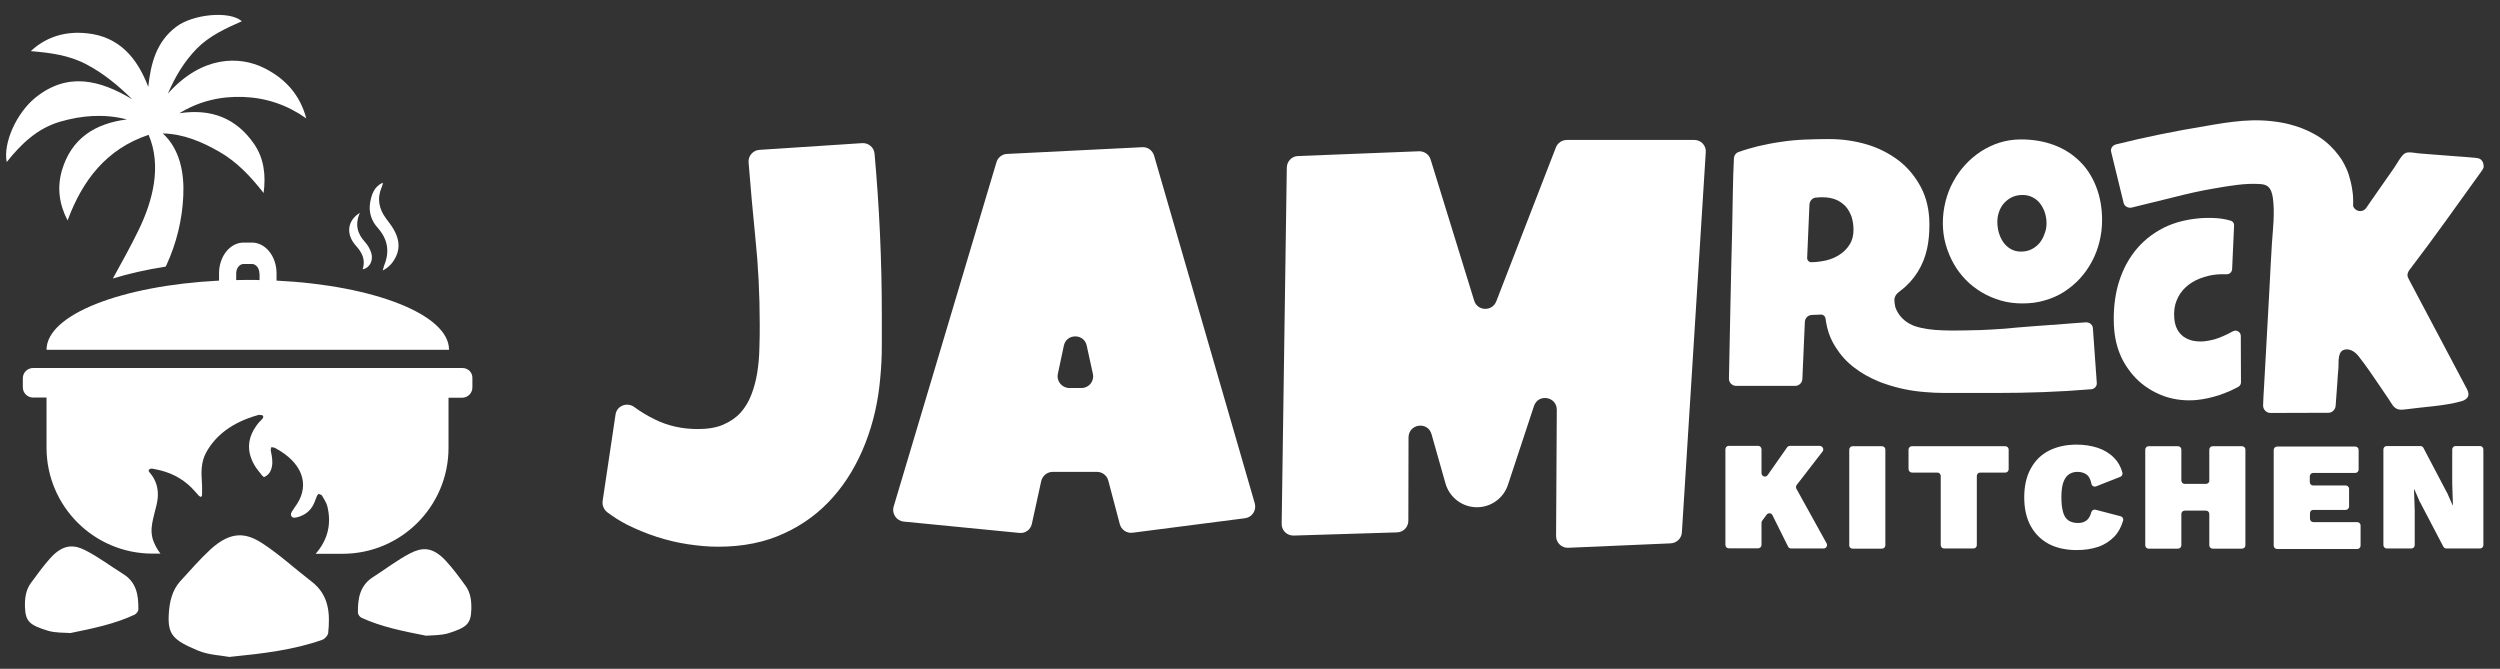
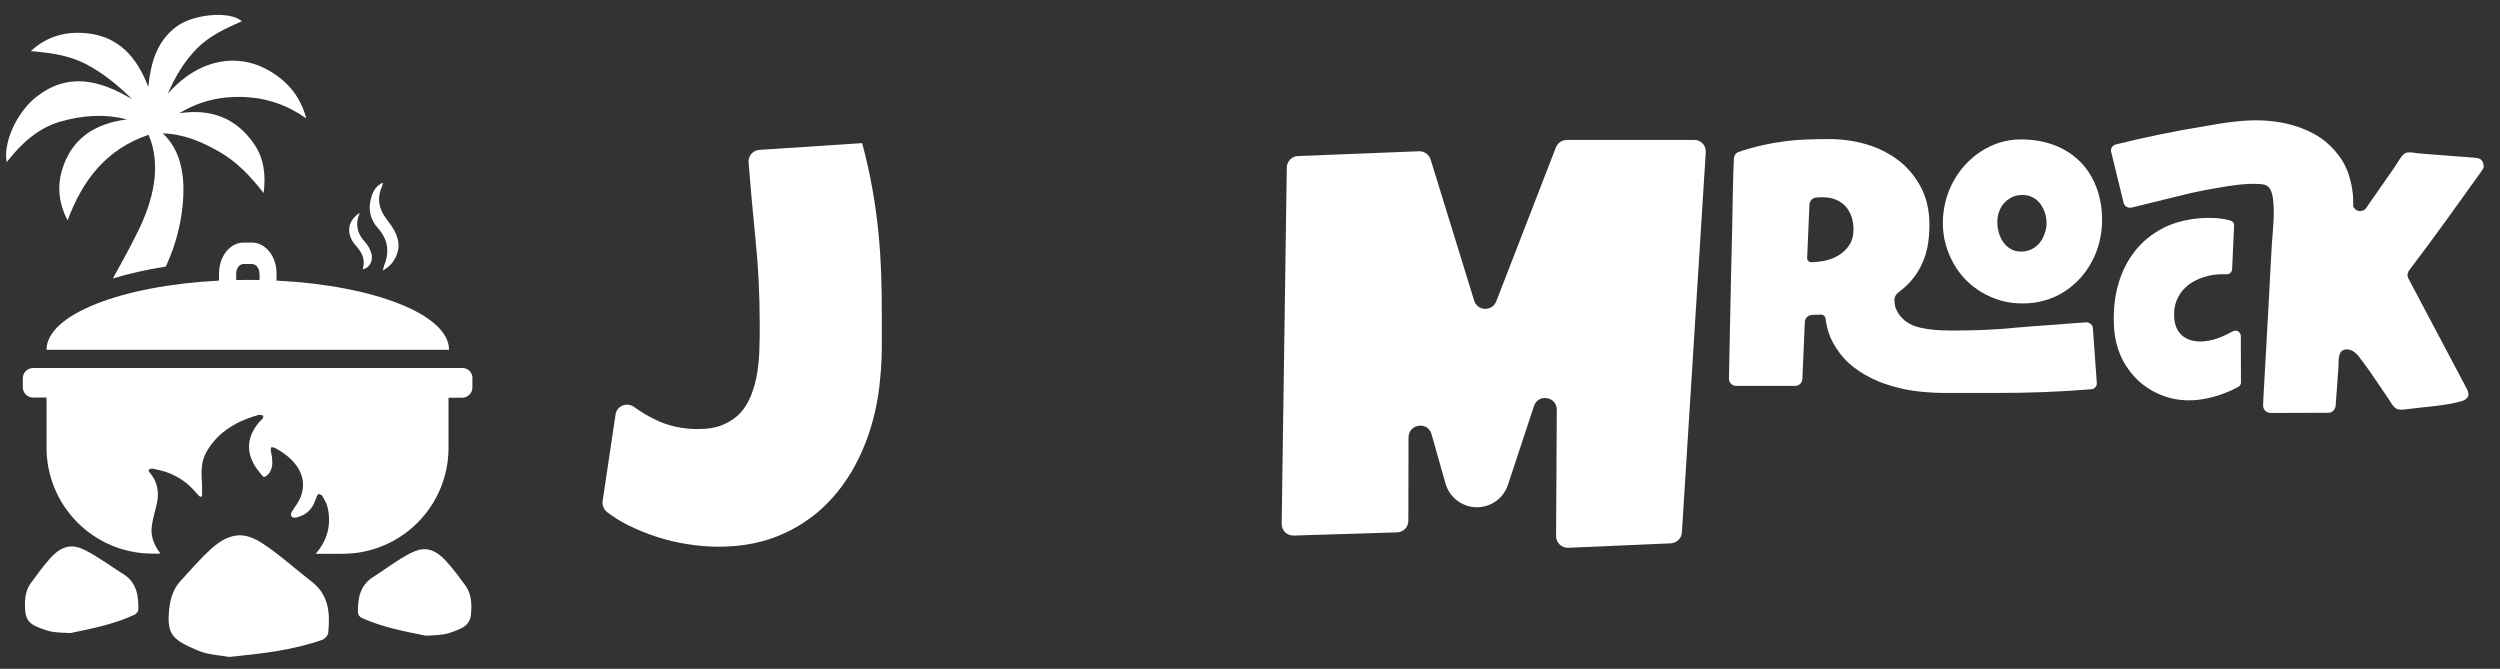
<svg xmlns="http://www.w3.org/2000/svg" width="1413" height="378" viewBox="0 0 1413 378" fill="none">
  <rect x="0" y="0" width="1413" height="378" fill="#333333" stroke="none" />
-   <path d="M1030.1 255.2L1015.5 274.1C1015 274.7 1015 275.5 1015.3 276.2L1032.4 307.1C1033.1 308.4 1032.2 310 1030.7 310H1012.3C1011.6 310 1010.9 309.6 1010.6 308.9L1001.8 291.2C1001.2 289.9 999.4 289.7 998.5 290.9L996 294.3C995.8 294.6 995.6 295 995.6 295.4V308C995.6 309.1 994.7 309.9 993.7 309.9H977.1C976 309.9 975.2 309 975.2 308V253.9C975.2 252.8 976.1 252 977.1 252H993.7C994.8 252 995.6 252.9 995.6 253.9V267.4C995.6 269.3 998 270.1 999.1 268.5L1010.1 252.8C1010.5 252.3 1011.1 252 1011.7 252H1028.5C1030.2 252.1 1031.1 254 1030.1 255.2ZM1047.1 310.1H1063.7C1064.8 310.1 1065.6 309.2 1065.6 308.2V254.1C1065.6 253 1064.7 252.2 1063.7 252.2H1047.1C1046 252.2 1045.2 253.1 1045.2 254.1V308.2C1045.1 309.2 1046 310.1 1047.1 310.1ZM1080.7 267.1H1095C1096.1 267.1 1096.9 268 1096.9 269V308.1C1096.9 309.2 1097.8 310 1098.8 310H1115.4C1116.5 310 1117.3 309.1 1117.3 308.1V269C1117.3 267.9 1118.2 267.1 1119.2 267.1H1133.4C1134.5 267.1 1135.3 266.2 1135.3 265.2V254.1C1135.3 253 1134.4 252.2 1133.4 252.2H1080.6C1079.5 252.2 1078.7 253.1 1078.7 254.1V265.2C1078.8 266.3 1079.6 267.1 1080.7 267.1ZM1179.8 293.7C1178.5 295 1176.7 295.6 1174.6 295.6C1172.3 295.6 1170.4 295.1 1169 294.1C1167.6 293.1 1166.6 291.5 1166 289.3C1165.4 287.1 1165.1 284.4 1165.1 281.1C1165.1 277.8 1165.4 275 1166.1 272.9C1166.8 270.8 1167.8 269.2 1169.2 268.2C1170.6 267.2 1172.3 266.7 1174.2 266.7C1176.4 266.7 1178.2 267.3 1179.6 268.4C1180.7 269.3 1181.6 271 1182.1 273.5C1182.3 274.7 1183.6 275.3 1184.7 274.9L1198.4 269.5C1199.3 269.1 1199.8 268.2 1199.6 267.2C1198.7 263.8 1197.1 261 1194.9 258.8C1192.4 256.2 1189.2 254.3 1185.6 253.1C1181.9 251.9 1177.9 251.3 1173.7 251.3C1167.6 251.3 1162.4 252.5 1157.9 254.8C1153.5 257.1 1150.1 260.5 1147.7 265C1145.3 269.4 1144.1 274.8 1144.1 281.1C1144.1 287.4 1145.3 292.8 1147.7 297.2C1150.1 301.6 1153.5 305 1157.9 307.4C1162.3 309.7 1167.6 310.9 1173.7 310.9C1178.1 310.9 1182.2 310.3 1185.8 309.1C1189.4 307.9 1192.5 305.9 1195.1 303.2C1197.3 300.9 1198.9 297.9 1200 294.2C1200.3 293.2 1199.7 292.1 1198.6 291.8L1184.4 288.1C1183.4 287.8 1182.3 288.5 1182 289.5C1181.5 291.4 1180.8 292.7 1179.8 293.7ZM1246.8 273.5H1234.8C1233.7 273.5 1232.9 272.6 1232.9 271.6V254.1C1232.9 253 1232 252.2 1231 252.2H1214.4C1213.3 252.2 1212.5 253.1 1212.5 254.1V308.2C1212.5 309.3 1213.4 310.1 1214.4 310.1H1231C1232.1 310.1 1232.9 309.2 1232.9 308.2V290.5C1232.9 289.4 1233.8 288.6 1234.8 288.6H1246.8C1247.9 288.6 1248.7 289.5 1248.7 290.5V308.2C1248.7 309.3 1249.6 310.1 1250.6 310.1H1267.2C1268.3 310.1 1269.1 309.2 1269.1 308.2V254.1C1269.1 253 1268.2 252.2 1267.2 252.2H1250.6C1249.5 252.2 1248.7 253.1 1248.7 254.1V271.6C1248.8 272.6 1247.9 273.5 1246.8 273.5ZM1307.4 288.2H1325.8C1326.9 288.2 1327.7 287.3 1327.7 286.3V276.3C1327.7 275.2 1326.8 274.4 1325.8 274.4H1307.4C1306.3 274.4 1305.5 273.5 1305.5 272.5V269.2C1305.5 268.1 1306.4 267.3 1307.4 267.3H1331.2C1332.3 267.3 1333.1 266.4 1333.1 265.4V254.3C1333.1 253.2 1332.2 252.4 1331.2 252.4H1287C1285.9 252.4 1285.1 253.3 1285.1 254.3V308.4C1285.1 309.5 1286 310.3 1287 310.3H1332.3C1333.4 310.3 1334.2 309.4 1334.2 308.4V297C1334.2 295.9 1333.3 295.1 1332.3 295.1H1307.5C1306.4 295.1 1305.6 294.2 1305.6 293.2V290.2C1305.5 289.1 1306.3 288.2 1307.4 288.2ZM1387.9 252.1C1386.8 252.1 1386 253 1386 254V273.6L1386.4 285.5H1386.2L1383.1 278.5C1383.1 278.5 1383.1 278.4 1383 278.4L1369.7 253.1C1369.4 252.5 1368.7 252.1 1368 252.1H1349C1347.9 252.1 1347.1 253 1347.1 254V308.1C1347.1 309.2 1348 310 1349 310H1362.9C1364 310 1364.8 309.1 1364.8 308.1V288.5L1364.4 276.6H1364.6L1367.7 283.7C1367.7 283.7 1367.7 283.8 1367.8 283.8L1381 309C1381.3 309.6 1382 310 1382.7 310H1401.7C1402.8 310 1403.6 309.1 1403.6 308.1V254C1403.6 252.9 1402.7 252.1 1401.7 252.1H1387.9Z" fill="white" />
  <path d="M1188.1 124.3C1188.1 128.6 1187.6 132.7 1186.6 136.7C1185.6 140.7 1184.2 144.4 1182.3 147.9C1180.4 151.4 1178.2 154.6 1175.5 157.5C1172.8 160.4 1169.8 162.9 1166.5 165C1163.2 167.1 1159.6 168.7 1155.6 169.8C1151.7 171 1147.5 171.5 1143.1 171.5C1138.9 171.5 1134.8 171 1131 169.9C1127.2 168.8 1123.6 167.3 1120.2 165.3C1116.9 163.3 1113.8 161 1111.1 158.2C1108.4 155.4 1106.1 152.4 1104.2 149C1102.3 145.6 1100.8 142 1099.7 138.1C1098.6 134.2 1098.1 130.2 1098.1 126C1098.1 121.9 1098.6 117.9 1099.6 113.9C1100.6 110 1102 106.2 1103.9 102.8C1105.8 99.3 1108 96.1 1110.7 93.2C1113.3 90.3 1116.3 87.8 1119.6 85.6C1122.9 83.5 1126.4 81.8 1130.2 80.6C1134 79.4 1138.1 78.8 1142.3 78.8C1149.1 78.8 1155.4 79.9 1161 82C1166.6 84.1 1171.4 87.2 1175.4 91.1C1179.4 95 1182.5 99.8 1184.7 105.4C1186.9 111 1188.1 117.4 1188.1 124.3ZM1156.7 126.2C1156.7 124.2 1156.4 122.2 1155.8 120.3C1155.2 118.4 1154.3 116.7 1153.2 115.2C1152.1 113.7 1150.7 112.5 1149 111.6C1147.3 110.7 1145.4 110.2 1143.2 110.2C1141 110.2 1139 110.6 1137.3 111.4C1135.6 112.2 1134.1 113.3 1132.8 114.7C1131.5 116.1 1130.6 117.7 1129.9 119.6C1129.2 121.5 1128.9 123.4 1128.9 125.5C1128.9 127.5 1129.2 129.5 1129.7 131.4C1130.3 133.4 1131.1 135.2 1132.2 136.8C1133.3 138.4 1134.7 139.7 1136.4 140.7C1138.1 141.7 1140 142.2 1142.2 142.2C1144.4 142.2 1146.4 141.8 1148.2 140.9C1150 140 1151.5 138.8 1152.7 137.4C1153.9 135.9 1154.9 134.2 1155.5 132.3C1156.4 130.2 1156.7 128.2 1156.7 126.2Z" fill="white" />
  <path d="M1185.1 216.4L1182.9 185.5C1182.8 183.5 1180.9 182 1178.7 182.2C1172.7 182.6 1166.6 183.1 1160.6 183.6C1160.4 183.6 1160.2 183.6 1160 183.6C1153 184.1 1146 184.6 1139.1 185.2C1138.4 185.3 1137.8 185.3 1137.1 185.4C1136.4 185.5 1135.7 185.5 1135 185.6C1133.2 185.8 1131.3 185.9 1129.5 186C1126.5 186.2 1123.5 186.4 1120.5 186.5C1119.3 186.6 1118.1 186.6 1116.9 186.6C1113.3 186.7 1109.6 186.8 1105.9 186.8C1104.6 186.8 1103.2 186.8 1101.9 186.8C1100.5 186.8 1099.1 186.7 1097.7 186.7C1094.9 186.6 1092.3 186.4 1089.6 186C1087 185.6 1084.5 185.1 1082.2 184.3C1081.8 184.2 1081.4 184 1081 183.8C1076.4 181.9 1072.8 178.2 1071.2 173.5V173.4C1070.9 172.1 1070.7 170.7 1070.7 169.2C1070.7 169 1070.8 168.8 1070.8 168.6C1071.3 166.5 1072.7 165.4 1074.3 164.2C1082 158.4 1087.2 149.9 1089.2 140.5C1090.1 136.4 1090.5 131.9 1090.5 126.9C1090.5 118.9 1088.9 111.9 1085.7 105.8C1082.5 99.8 1078.3 94.7 1073.1 90.7C1067.8 86.7 1061.8 83.6 1055 81.6C1048.2 79.6 1041.1 78.6 1033.8 78.6C1029.1 78.6 1024.4 78.7 1019.9 78.9C1015.4 79.1 1010.9 79.5 1006.5 80.2C1002.1 80.8 997.7 81.7 993.4 82.7C989.9 83.6 986.3 84.6 982.7 85.9C981.1 86.4 980.1 87.9 980 89.6C979.7 96 979.5 102.4 979.4 108.8C979.3 116 979.1 123.4 979 130.7C978.6 145.3 978.3 159.9 978 174.4C977.7 187.5 977.5 200.7 977.2 213.9C977.1 216.2 979 218.1 981.3 218.1H1014.6C1016.8 218.1 1018.6 216.4 1018.7 214.2L1020.1 181.9C1020.2 179.8 1021.9 178.1 1024.1 178L1029.3 177.8C1030.6 177.8 1031.6 178.8 1031.8 180C1031.9 180.7 1032 181.4 1032.1 182.1C1032.8 186.3 1034.1 190.2 1036 193.7C1036.5 194.6 1037 195.5 1037.6 196.4C1040.4 200.8 1043.9 204.7 1048.2 207.9C1052.2 211 1056.8 213.5 1061.8 215.6C1063.2 216.2 1064.7 216.7 1066.2 217.2C1073 219.5 1080.3 221 1088 221.6C1091.6 221.9 1095.2 222.1 1098.8 222.1C1102.4 222.1 1105.9 222.1 1109.6 222.1C1112.1 222.1 1114.6 222.1 1117.2 222.1C1117.3 222.1 1117.5 222.1 1117.6 222.1C1121.2 222.1 1124.7 222.1 1128.4 222.1C1146.3 222.1 1164.1 221.5 1182 220C1183.7 219.9 1185.3 218.3 1185.1 216.4ZM1023.6 148.2C1022.4 148.2 1021.4 147.1 1021.4 145.9L1022.7 115.6C1022.8 113.7 1024.2 112 1026.1 111.7C1026.2 111.7 1026.3 111.7 1026.4 111.7C1027.6 111.5 1028.9 111.5 1030.2 111.5C1033.1 111.5 1035.6 112 1037.8 112.9C1039.9 113.8 1041.7 115.1 1043.2 116.7C1044.6 118.3 1045.7 120.3 1046.5 122.5C1047.2 124.7 1047.6 127.2 1047.6 129.9C1047.6 133.1 1046.9 135.9 1045.4 138.2C1044 140.5 1042.1 142.4 1039.8 143.9C1037.5 145.4 1035 146.5 1032.1 147.2C1029.2 147.8 1026.4 148.2 1023.6 148.2Z" fill="white" />
  <path d="M1262.7 127.5L1261.6 152.1C1261.5 153.8 1260.1 155.1 1258.5 155C1258.1 155 1257.7 155 1257.3 155C1255.9 155 1254.6 155 1253.2 155.1C1249.7 155.4 1246.5 156.2 1243.4 157.4C1240.3 158.6 1237.7 160.2 1235.4 162.3C1233.1 164.4 1231.4 166.9 1230.2 169.9C1229 172.8 1228.6 176.2 1228.9 180C1229.1 182.4 1229.7 184.5 1230.6 186.2C1231.5 187.9 1232.8 189.3 1234.3 190.4C1235.8 191.4 1237.6 192.2 1239.5 192.6C1241.5 193 1243.6 193.1 1245.9 192.9C1247.6 192.7 1249.4 192.4 1251.3 191.9C1253.1 191.4 1255 190.7 1256.7 189.9C1258.5 189.1 1260.2 188.3 1261.9 187.3C1261.9 187.3 1261.9 187.3 1262 187.3C1264 186.1 1266.5 187.6 1266.5 189.9L1266.6 216.1C1266.6 217.2 1266 218.2 1265 218.7C1263.7 219.4 1262.3 220.1 1260.8 220.8C1258.7 221.7 1256.6 222.5 1254.4 223.3C1252.2 224 1250 224.6 1247.7 225.1C1245.5 225.6 1243.3 225.9 1241.3 226.1C1235.3 226.6 1229.7 226 1224.3 224.3C1218.9 222.5 1214.2 219.9 1210 216.4C1205.9 212.9 1202.5 208.6 1199.8 203.6C1197.2 198.6 1195.6 193 1195 186.9C1194.3 178.9 1194.8 171.2 1196.4 163.9C1198.1 156.6 1200.9 150 1204.9 144.3C1208.9 138.5 1214 133.8 1220.4 130.1C1226.7 126.4 1234.2 124.2 1242.8 123.4C1246 123.1 1249.4 123.1 1252.8 123.3C1255.4 123.5 1257.9 123.9 1260.3 124.6C1261.9 124.9 1262.8 126.1 1262.7 127.5Z" fill="white" />
  <path d="M1403.6 92.6C1403.4 91.5 1402.7 90.5 1401.8 89.9C1400.9 89.4 1399.9 89.3 1399 89.2C1395.2 88.8 1391.5 88.6 1387.7 88.3C1383.8 88 1380 87.7 1376.1 87.4C1373.1 87.2 1370.2 86.9 1367.2 86.7C1364.8 86.5 1360.8 85.4 1358.9 86.9C1356.6 88.8 1354.9 92.4 1353.2 94.8C1351.2 97.7 1349.2 100.6 1347.2 103.4C1344.7 107 1342.1 110.7 1339.6 114.3L1337.4 117.5C1335.3 120.5 1331 119.5 1330 116.5C1330 116 1330 115.4 1330 114.9C1330 114.3 1330 113.6 1330 113C1330 111.8 1329.9 110.5 1329.8 109.4C1329.8 109.2 1329.8 109 1329.7 108.9C1329.6 108 1329.5 107 1329.3 106.1C1328.9 103.5 1328.2 101 1327.5 98.7C1327.1 97.4 1326.6 96.1 1326 94.9C1325.4 93.7 1324.9 92.5 1324.2 91.4C1323.8 90.6 1323.3 89.9 1322.8 89.2C1322.5 88.8 1322.2 88.4 1321.9 88C1321.9 87.9 1321.8 87.9 1321.8 87.8C1321.5 87.4 1321.2 87.1 1320.9 86.7C1320.6 86.3 1320.3 86 1320 85.6C1319.9 85.5 1319.9 85.4 1319.8 85.3C1316.4 81.4 1312.4 78.1 1307.7 75.6C1303.4 73.2 1298.6 71.4 1293.4 70.1C1292 69.8 1290.5 69.4 1289 69.2C1282.1 68 1274.9 67.7 1267.5 68.3C1264 68.6 1260.5 69 1257.1 69.5C1253.7 70 1250.3 70.6 1246.8 71.2C1229.8 74 1212.8 77.4 1196 81.6C1194 82.1 1192.8 83.9 1193.2 85.7L1200.3 114.8C1200.8 116.6 1202.8 117.8 1204.9 117.3C1212.8 115.4 1220.6 113.5 1228.5 111.5C1236.3 109.5 1244.2 107.7 1252.1 106.4C1260.4 105 1268.6 103.5 1277.1 104C1278.6 104.1 1280.2 104.3 1281.4 105.1C1283.5 106.5 1284.2 109.2 1284.6 111.7C1285.8 120.2 1284.7 128.9 1284.1 137.4C1283.5 145.9 1283.2 154.5 1282.7 163.1C1282.1 173.4 1281.6 183.8 1281 194.1C1280.5 202.5 1280.1 210.8 1279.6 219.2C1279.4 222.5 1279.2 225.7 1279.1 229C1279 231.4 1280.9 233.4 1283.3 233.4H1283.4L1316 233.3C1316.8 233.3 1317.6 233.1 1318.2 232.6C1319.3 231.9 1320 230.7 1320.1 229.4C1320.4 225.3 1320.7 221.2 1321 217.1C1321.2 214 1321.4 210.8 1321.7 207.7C1321.9 204.3 1321 197.9 1325.9 197.5C1328.8 197.2 1331.4 199.2 1333.2 201.5C1337.2 206.6 1340.9 212 1344.6 217.5C1346.4 220.2 1348.2 222.9 1350.1 225.6C1351.6 227.8 1352.8 230.8 1355.7 231.4C1357.2 231.7 1358.7 231.5 1360.2 231.3C1370.4 229.9 1381.6 229.5 1391.5 226.7C1393.1 226.2 1394.8 225.1 1395.1 223.5C1395.4 222 1394.7 220.6 1394 219.3C1383.2 198.9 1372.4 178.5 1361.6 158.1C1361.2 157.3 1360.7 156.4 1360.7 155.5C1360.7 154.1 1361.5 152.9 1362.4 151.8C1376.1 133.9 1389.1 115.4 1402.3 97.1C1402.9 96.3 1403.5 95.4 1403.8 94.4C1403.7 93.7 1403.7 93.2 1403.6 92.6Z" fill="white" />
-   <path d="M498.4 177.4C498.4 183.5 498.4 189.6 498.4 195.6C498.4 201.6 498.1 207.7 497.5 213.8C496.4 226.7 493.6 239 489.1 250.5C484.6 262 478.6 272.2 471 280.8C463.4 289.5 454.2 296.4 443.3 301.4C432.4 306.5 420 309 405.9 309C400.4 309 394.7 308.5 388.8 307.6C382.8 306.7 377 305.3 371.1 303.4C365.3 301.5 359.7 299.2 354.3 296.5C350.3 294.4 346.6 292.1 343.2 289.5C341.3 288 340.3 285.6 340.6 283.2L347.9 234.3C348.6 229.4 354.3 227.1 358.4 230C362.1 232.7 365.9 235 370 237C377.4 240.7 385.6 242.5 394.4 242.5C400.1 242.5 404.9 241.7 408.8 240C412.7 238.3 416 236.1 418.6 233.2C421.2 230.3 423.2 226.9 424.7 223C426.2 219.1 427.3 215 428 210.6C428.7 206.2 429.1 201.7 429.2 197C429.4 192.3 429.4 187.7 429.4 183.2C429.4 166.7 428.6 150.4 426.9 134.1C425.5 120 424.2 105.9 423.1 91.8C422.8 88.1 425.6 84.9 429.3 84.7L487.3 80.9C490.9 80.7 494 83.3 494.3 86.9C497 117.1 498.4 147.2 498.4 177.4Z" fill="white" />
-   <path d="M703.7 292.9L640.1 301.1C636.8 301.5 633.7 299.4 632.9 296.2L626.4 271.6C625.6 268.7 623 266.7 620 266.7H595C591.9 266.7 589.2 268.9 588.5 271.9L583.2 296.1C582.5 299.4 579.4 301.6 576.1 301.2L510.8 294.8C506.7 294.4 503.9 290.3 505.1 286.3L563.2 91.7C564 89 566.4 87.1 569.2 87L645.6 83.2C648.7 83 651.4 85 652.3 88L709.2 284.5C710.3 288.4 707.7 292.4 703.7 292.9ZM617.7 211.3L614.2 195.3C612.7 188.4 602.8 188.4 601.3 195.3L597.9 211.3C597 215.4 600.2 219.3 604.4 219.3H611.3C615.5 219.3 618.6 215.4 617.7 211.3Z" fill="white" />
+   <path d="M498.4 177.4C498.4 183.5 498.4 189.6 498.4 195.6C498.4 201.6 498.1 207.7 497.5 213.8C496.4 226.7 493.6 239 489.1 250.5C484.6 262 478.6 272.2 471 280.8C463.4 289.5 454.2 296.4 443.3 301.4C432.4 306.5 420 309 405.9 309C400.4 309 394.7 308.5 388.8 307.6C382.8 306.7 377 305.3 371.1 303.4C365.3 301.5 359.7 299.2 354.3 296.5C350.3 294.4 346.6 292.1 343.2 289.5C341.3 288 340.3 285.6 340.6 283.2L347.9 234.3C348.6 229.4 354.3 227.1 358.4 230C362.1 232.7 365.9 235 370 237C377.4 240.7 385.6 242.5 394.4 242.5C400.1 242.5 404.9 241.7 408.8 240C412.7 238.3 416 236.1 418.6 233.2C421.2 230.3 423.2 226.9 424.7 223C426.2 219.1 427.3 215 428 210.6C428.7 206.2 429.1 201.7 429.2 197C429.4 192.3 429.4 187.7 429.4 183.2C429.4 166.7 428.6 150.4 426.9 134.1C425.5 120 424.2 105.9 423.1 91.8C422.8 88.1 425.6 84.9 429.3 84.7L487.3 80.9C497 117.1 498.4 147.2 498.4 177.4Z" fill="white" />
  <path d="M964.1 86L950.6 300.9C950.4 304.3 947.7 306.9 944.3 307.1L886.4 309.6C882.6 309.8 879.5 306.7 879.5 303L879.9 231.6C879.9 224.1 869.4 222.3 867 229.5L852.3 274C849.8 281.6 842.7 286.7 834.8 286.7C826.5 286.7 819.3 281.2 817 273.3L809.1 245.4C807 238 796.2 239.5 796.1 247.2L796 294.3C796 297.9 793.2 300.8 789.6 300.9L731.2 302.7C727.4 302.8 724.3 299.8 724.4 296L727.3 94.7C727.4 91.2 730.1 88.3 733.6 88.2L802 85.5C805 85.4 807.7 87.3 808.6 90.2L833.2 169.9C835 175.9 843.4 176.2 845.7 170.3L879.4 83.3C880.4 80.8 882.8 79.1 885.6 79.1H957.5C961.3 79 964.4 82.2 964.1 86Z" fill="white" />
  <path d="M213.5 128.8C209.9 124.8 208.3 119.9 209.2 114.5C210 109.8 211.5 105.6 216.2 103.3C216.3 103.6 216.4 103.7 216.4 103.7C216.2 104.3 216.1 105 215.8 105.6C213 112.1 214.1 118 218.2 123.5C219.6 125.4 221.1 127.3 222.3 129.3C225.2 134.2 226.4 139.4 223.9 144.8C222.4 148 220.3 150.8 216.3 152.9C216.7 151.5 216.9 150.8 217.1 150.1C220.3 142.3 219.3 135.3 213.5 128.8ZM156.3 158.6C211.4 161.3 253.8 177.8 253.8 197.7H26.3C26.3 177.8 68.7 161.4 123.8 158.6V154.5C123.8 144.9 130 137.1 137.7 137.1H142.4C150.1 137.1 156.3 144.9 156.3 154.5V158.6ZM146.6 154.5C146.6 151.6 144.7 149.2 142.4 149.2H137.7C135.4 149.2 133.5 151.6 133.5 154.5V158.3C135.7 158.3 137.9 158.2 140.1 158.2C142.3 158.2 144.5 158.2 146.7 158.3V154.5H146.6ZM205 152.2C209 151.5 211.3 147 209.7 142.6C209 140.5 207.8 138.4 206.3 136.8C202 132.1 200.5 126.9 203.4 120.3C196.3 124.6 195.4 132.3 201 138.7C204.7 142.7 206.7 146.8 205 152.2ZM252 317C244.3 308.6 238.2 309.5 231.9 312.7C224.5 316.5 217.9 321.7 210.8 326.2C203.3 331 202.2 338.4 202.3 346.3C202.3 347.3 203.4 348.8 204.4 349.2C215.6 354.3 227.6 356.7 240.8 359.3C244.3 359 249.1 359.2 253.5 357.9C263.8 354.6 266.2 352.6 266.4 344.3C266.5 339.6 266 334.9 263 330.9C259.5 326.1 256 321.3 252 317ZM71.7 67.5C53.6 69.8 40.3 78.3 35 96.3C32.2 105.9 33.4 115.4 38.2 124.6C46.6 101.9 60.1 84.2 84 76.2C91.5 93.8 86.4 113.4 78.4 129.9C73.9 139.2 68.8 148.3 63.8 157.4C72.6 154.7 82.6 152.4 93.6 150.7C93.7 150.5 93.8 150.2 94 150C99.7 137.7 103 124.3 103.6 110.7C104.2 98 101.8 84.4 92 75.4C103.7 75.7 114.1 80.1 124 85.8C134.1 91.6 141.8 99.9 149 109.1C150.3 99.2 149.3 89.7 143.7 81.5C133.5 66.6 119.2 61.3 101.4 64C112.5 57.2 124.6 54.3 137.6 54.8C150.6 55.3 162.3 59.3 173.1 66.9C169.6 53.7 161.4 44.5 149.4 38.5C135.5 31.5 114.2 31.3 94.9 52.9C99 43.3 104.1 34.8 111.2 27.5C118.3 20.3 127.4 16.1 136.7 12C129.7 5.9 108.9 8 99.5 15.2C88.3 23.7 85.2 36 83.8 49.1C77.6 32.8 67.4 20.6 49 18.8C37.5 17.6 26.5 20.4 17.4 28.9C28.4 29.8 39.1 31.2 48.9 36.4C58.6 41.5 66.9 48.4 74.7 56.1C56.5 45.2 38.2 40.5 20 55.2C9.2 64 1.7 80.9 3.8 91.6C12.1 81.1 21.3 72.5 33.9 68.8C46.3 65.2 58.9 64.2 71.7 67.5ZM261.4 208H253.8H26.3H20.5H18.7C15.5 208 12.9 210.6 12.9 213.8V218.9C12.9 222.1 15.5 224.7 18.7 224.7H20.5H26.3V253C26.3 286.1 53.1 312.9 86.2 312.9H90.7C89.1 310.9 87.9 308.7 86.9 306.3C85.5 302.9 85.4 299.4 86 295.9C86.6 292.4 87.7 288.8 88.5 285.3C89.7 280.2 89.6 275.2 86.9 270.3C86.3 269.2 85.5 268.2 84.7 267.2C84.2 266.6 83.6 266 84.4 265.3C85.2 264.6 86.2 264.9 87.2 265.1C96.3 266.7 103.1 270.5 108.3 275.7C109.8 277.2 111 278.7 112.4 280.2C112.7 280.5 113.2 280.7 113.6 280.9C113.8 280.6 114.2 280.2 114.2 279.9C114.2 277.4 114.3 275 114.1 272.5C113.7 266.8 113.6 261 116.6 255.6C122 245.9 131.4 238.7 145.5 234.7C145.9 234.6 146.2 234.4 146.6 234.5C147.3 234.6 148.3 234.6 148.6 234.9C148.9 235.2 148.8 235.9 148.6 236.3C148 237.2 147 238 146.3 238.8C139.6 246.9 139 255.2 144.3 263.7C145.4 265.4 146.8 267 148.1 268.7C148.4 269 148.8 269.3 149.2 269.7C151.4 268.7 152.5 267.3 153.1 265.7C154.2 263 154 260.3 153.6 257.6C153.4 256.5 153.1 255.3 153 254.2C153 253.7 153.3 253.2 153.4 252.7C154.1 252.9 154.9 252.9 155.5 253.2C171 261.5 175 273.8 167.9 284.8C166.9 286.3 165.8 287.8 164.9 289.3C164.6 289.9 164.3 290.6 164.5 291.2C164.8 292.5 166 292.9 167.8 292.4C172.6 291.2 175.3 288.6 177 285.5C177.9 283.8 178.4 282.1 179.1 280.4C179.3 279.9 179.7 279.5 180.1 279.1C180.7 279.4 181.8 279.7 182 280.1C183.1 282.1 184.5 284.1 185 286.1C187.4 295.8 185.5 304.9 178.4 313H193.6C226.7 313 253.5 286.2 253.5 253.1V224.8H261.1H261.2C264.4 224.8 267 222.2 267 219V213.9C267.2 210.6 264.6 208 261.4 208ZM176 328.6C166.6 321.4 157.9 313.3 148 306.9C139.5 301.5 131 299.6 119.1 310.4C113 316 107.5 322.4 101.9 328.5C97.2 333.7 95.8 340.3 95.4 346.9C94.7 358.7 97.8 361.8 111.9 367.7C117.8 370.2 124.8 370.4 129.6 371.3C148.6 369.4 165.8 367.4 182.2 361.6C183.6 361.1 185.4 359.1 185.5 357.7C186.6 346.9 186.1 336.3 176 328.6ZM69.6 324.4C62.5 320 55.8 314.9 48.4 311.1C42.1 307.9 35.9 307.1 28.3 315.6C24.4 320 20.9 324.8 17.4 329.6C14.5 333.6 14 338.3 14.1 343C14.4 351.4 16.8 353.3 27.1 356.5C31.5 357.8 36.3 357.5 39.8 357.8C53 355.1 65 352.6 76.1 347.4C77.1 346.9 78.2 345.5 78.2 344.4C78.3 336.5 77.2 329.1 69.6 324.4Z" fill="white" />
</svg>